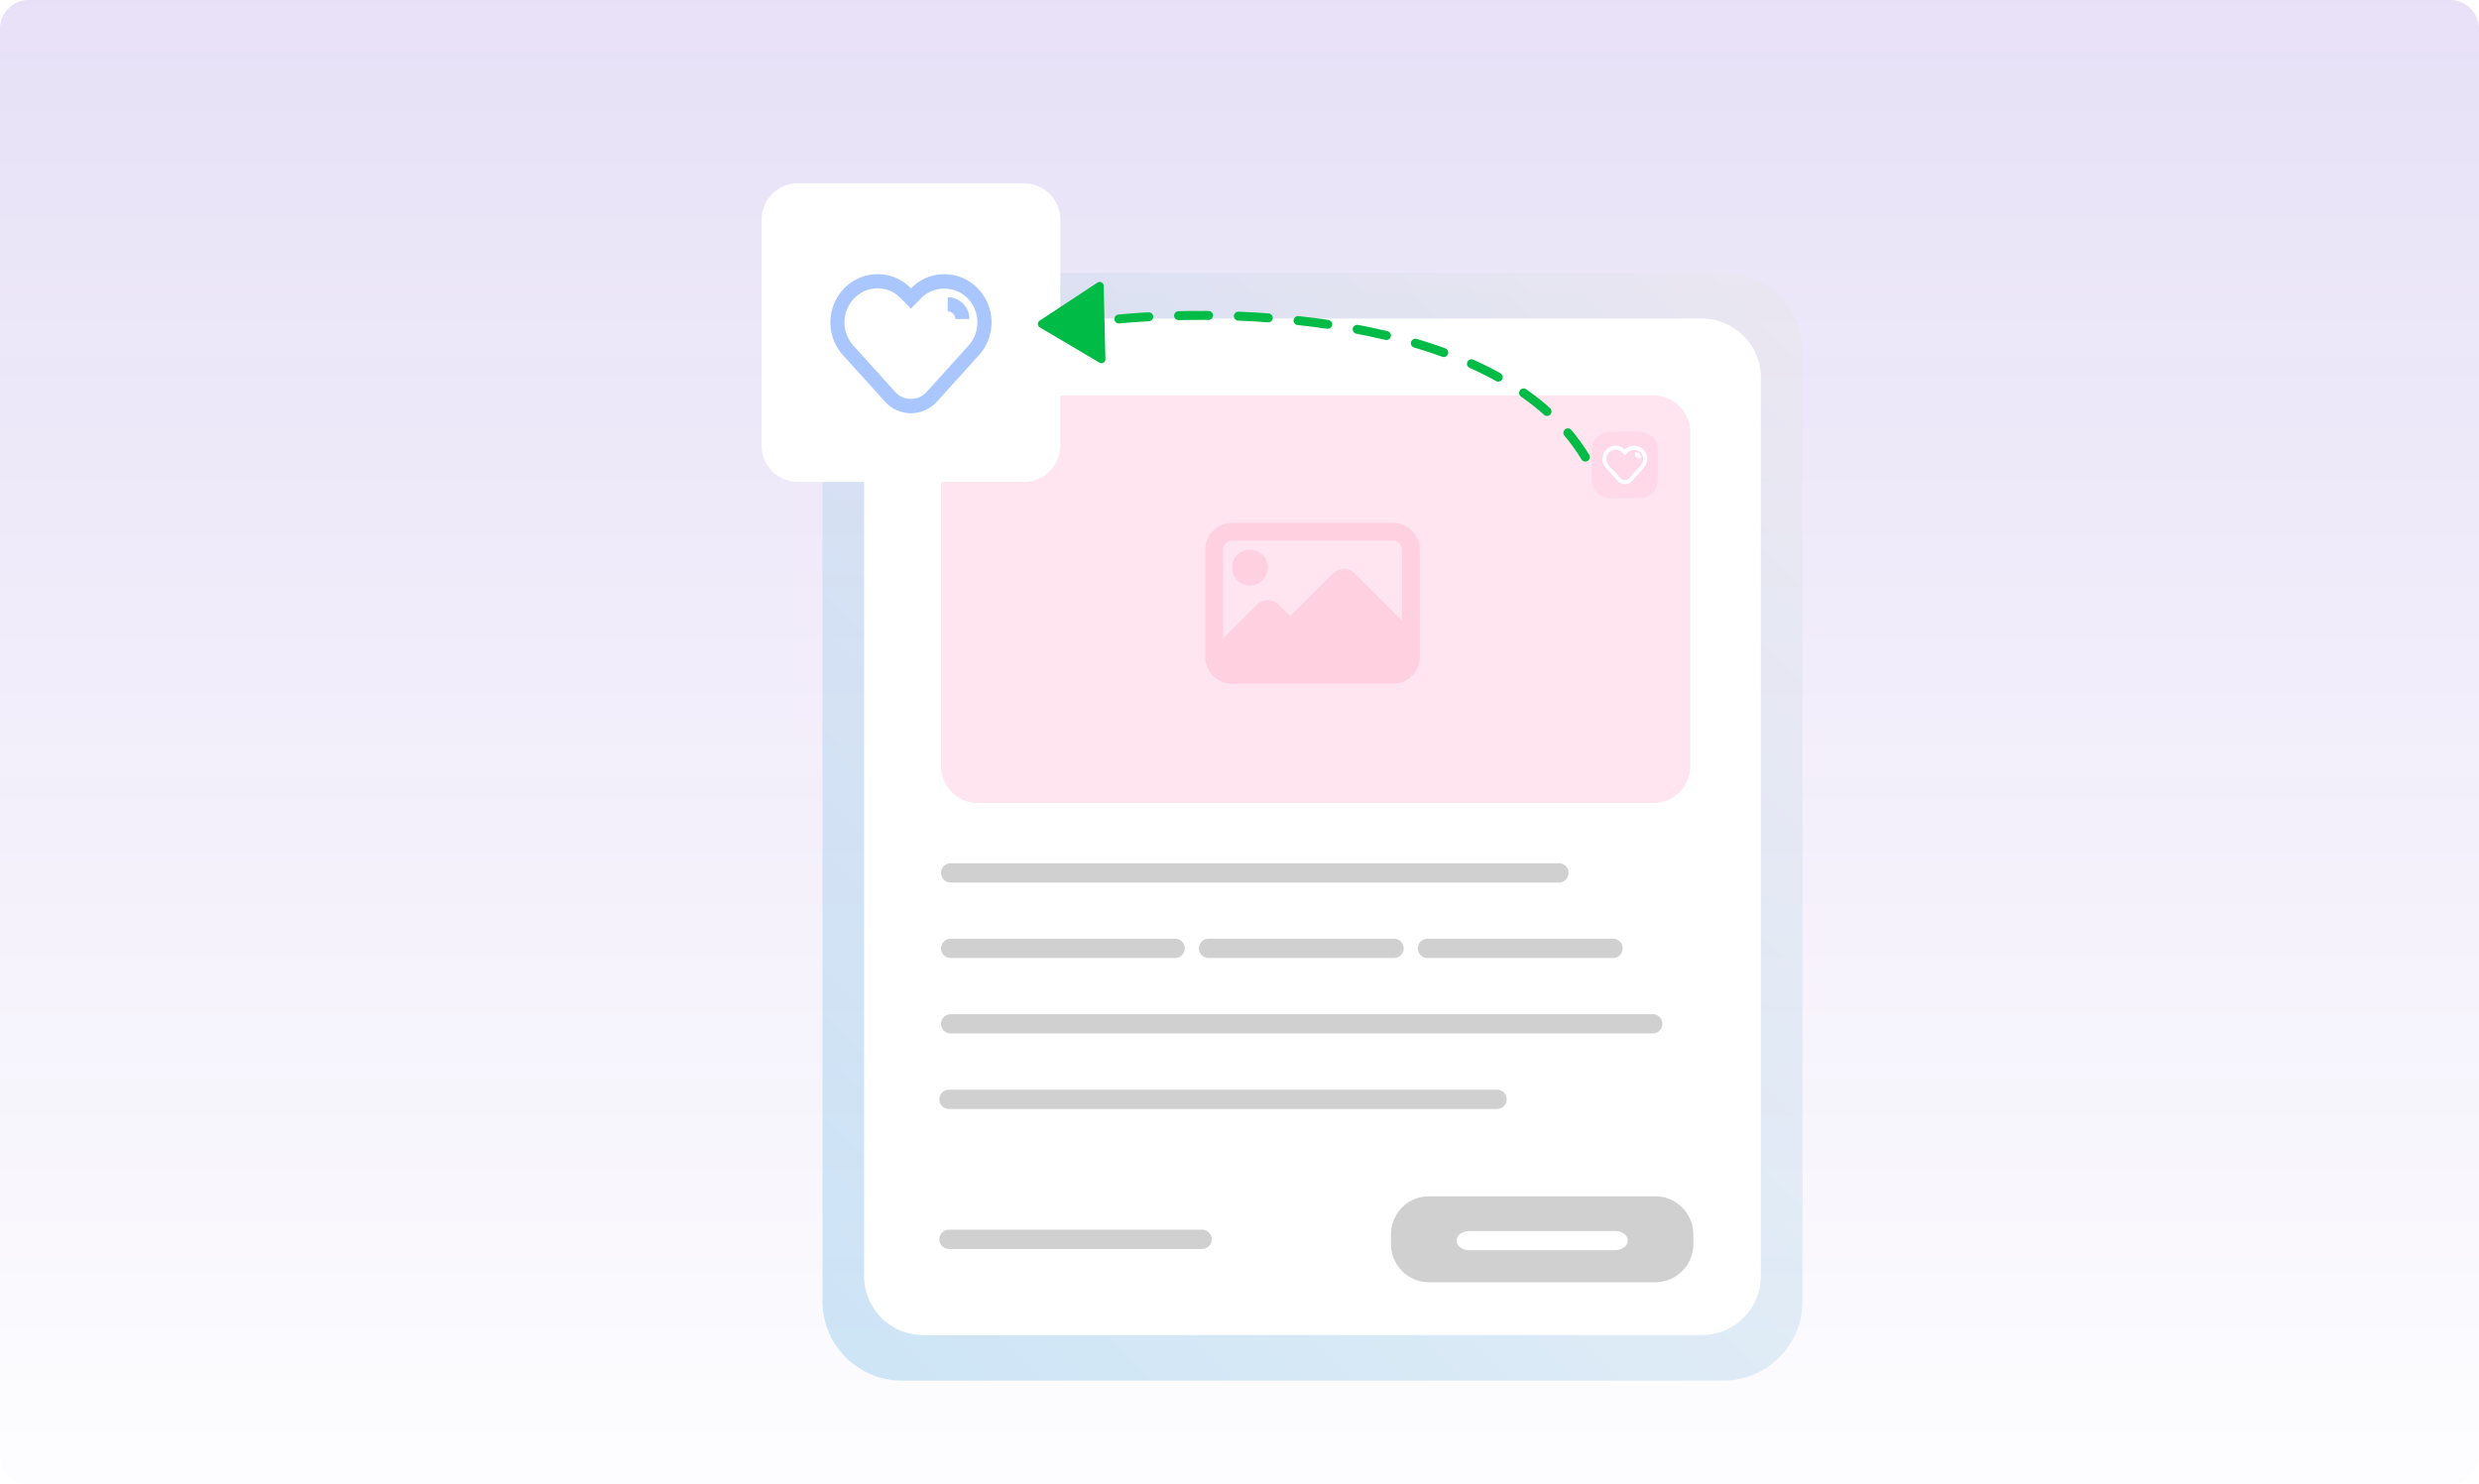
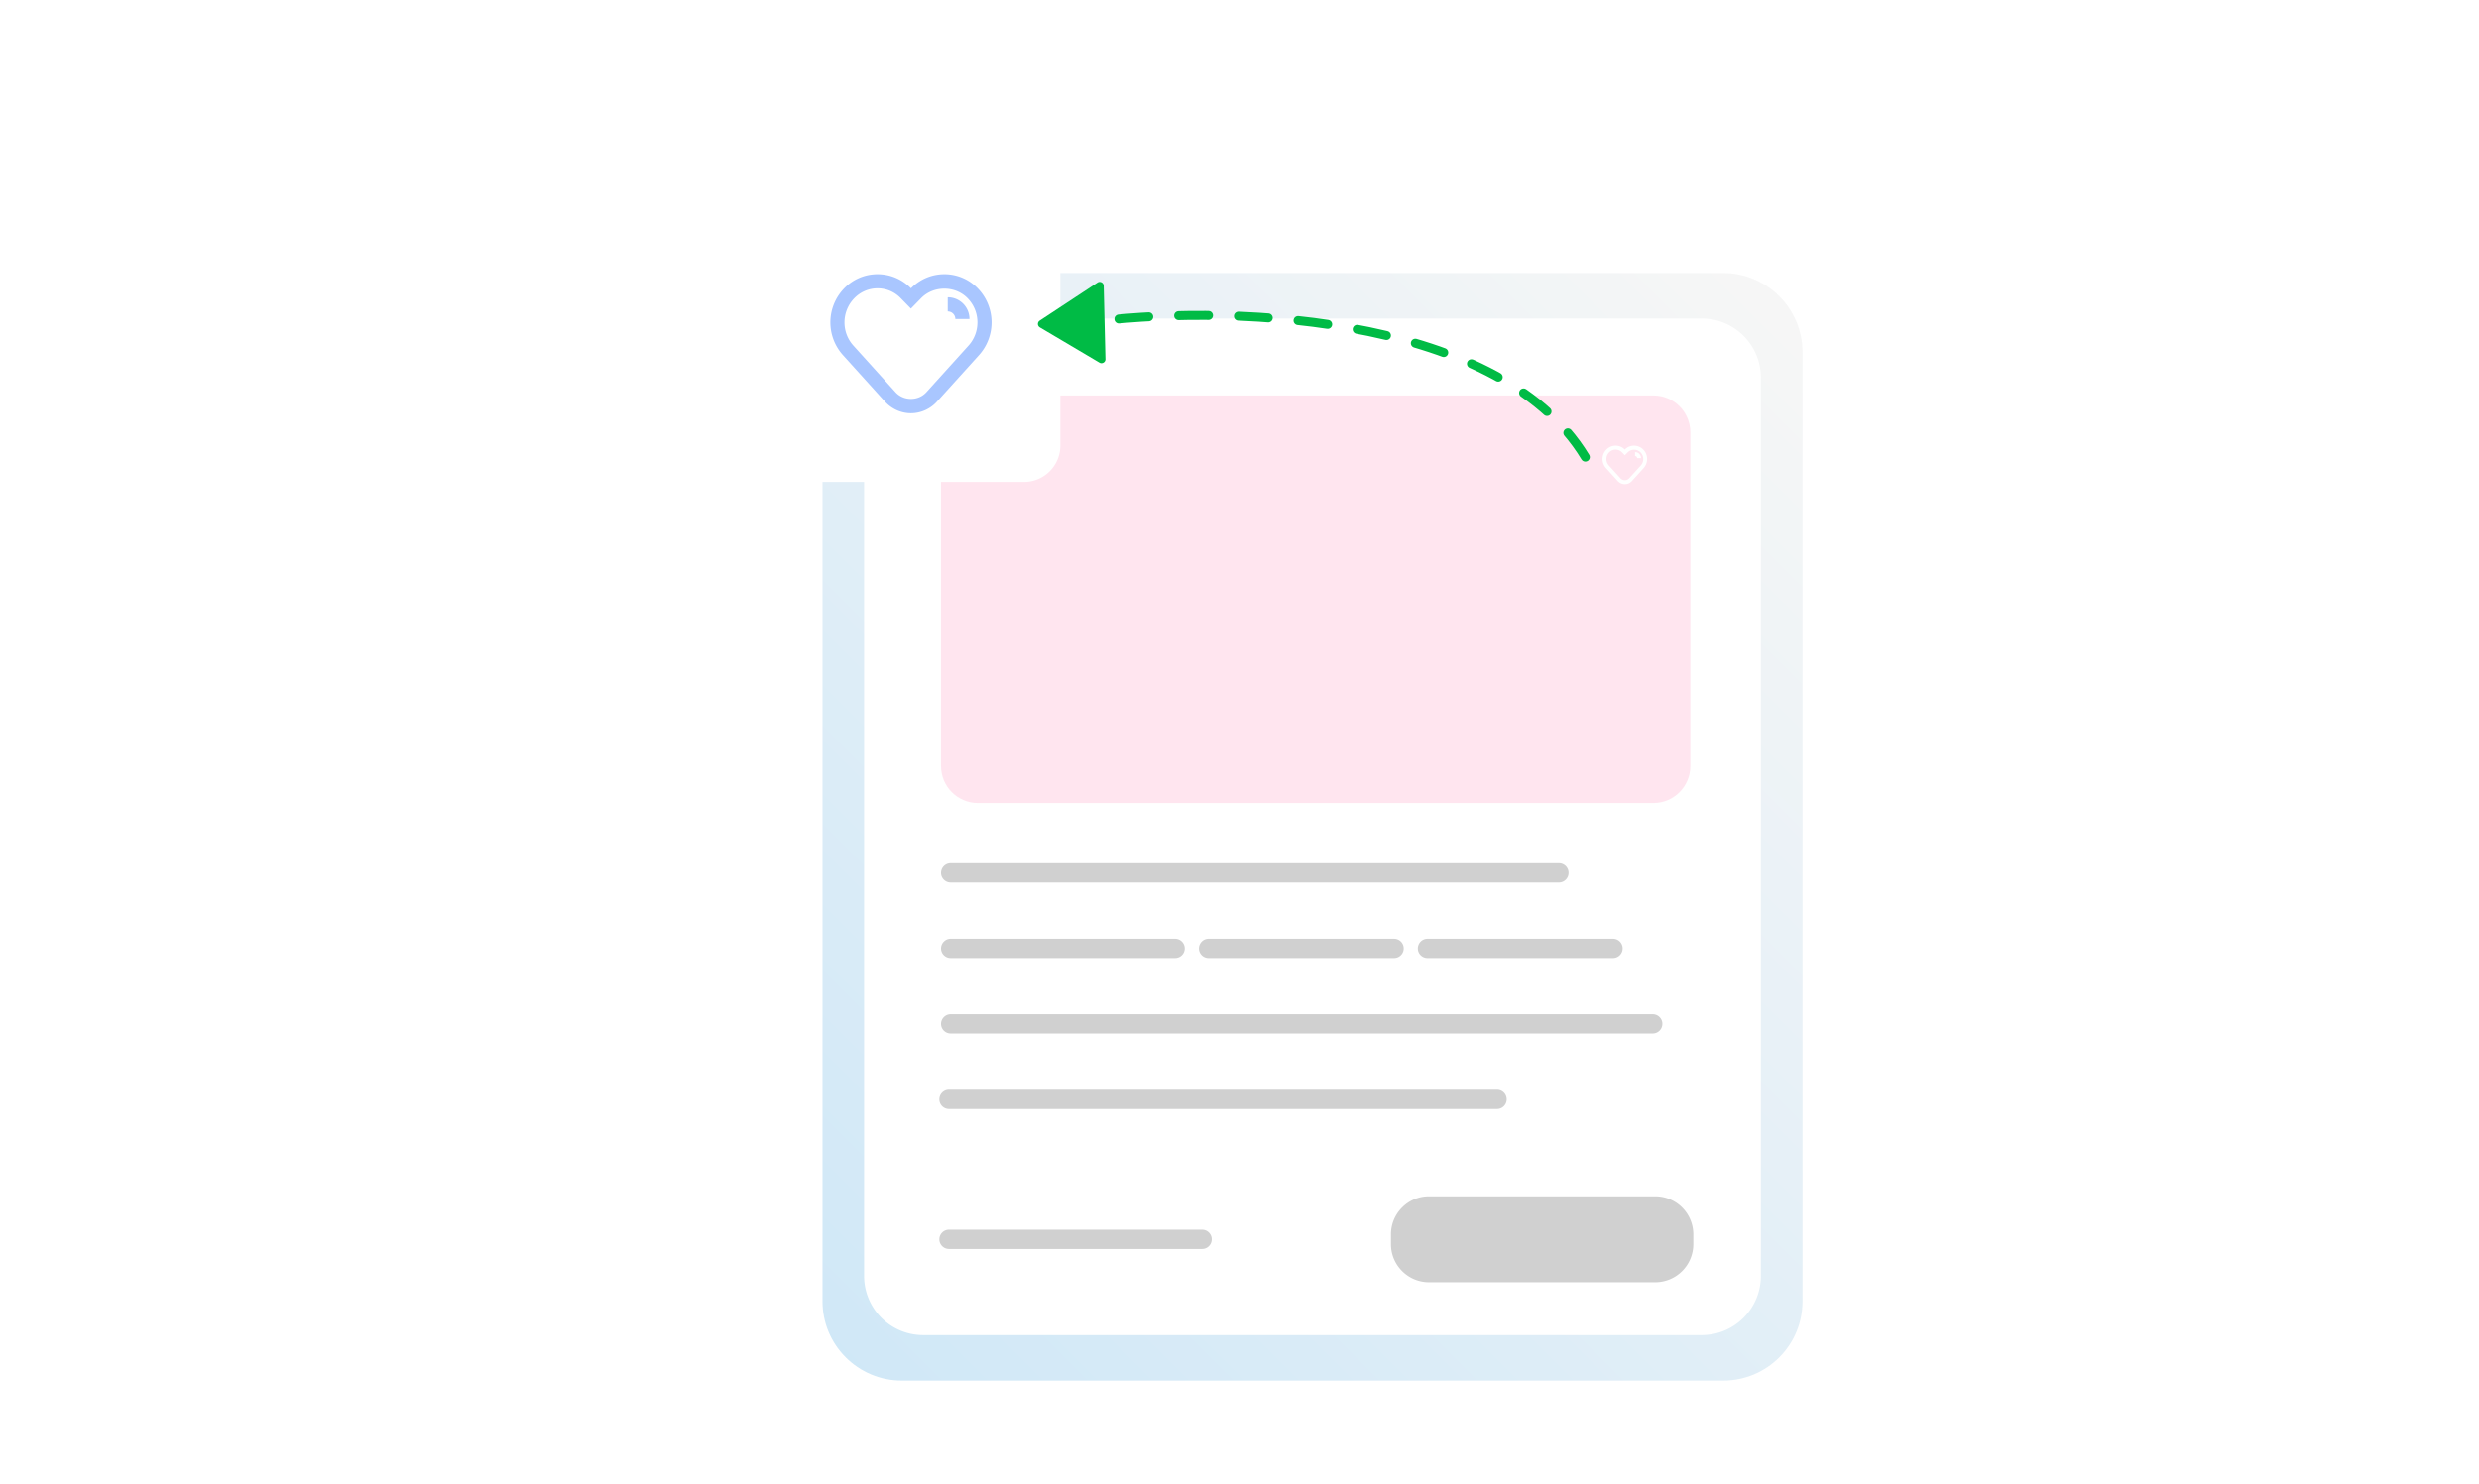
<svg xmlns="http://www.w3.org/2000/svg" width="344" height="206" fill="none">
  <g clip-path="url(#D)">
    <path fill="#fff" d="M0 0h344v206H0z" />
-     <path d="M0 4a4 4 0 0 1 4-4h336a4 4 0 0 1 4 4v198a4 4 0 0 1-4 4H4a4 4 0 0 1-4-4V4z" fill="url(#B)" />
    <g opacity=".35">
      <path d="M239.12 191.631c6.08 0 11.006-4.926 11.006-11.007V48.901c0-6.081-4.926-11.007-11.006-11.007H125.14c-6.08 0-11.006 4.926-11.006 11.007v131.723c0 6.081 4.926 11.007 11.006 11.007h113.98z" fill="url(#C)" />
    </g>
    <path d="M128.106 44.216h108.04c4.527 0 8.199 3.672 8.199 8.199v124.703a8.2 8.2 0 0 1-8.199 8.199h-108.04a8.2 8.2 0 0 1-8.199-8.199V52.406c.009-4.527 3.68-8.191 8.199-8.191z" fill="#fff" />
    <path opacity=".5" d="M135.707 54.89h93.727c2.833 0 5.126 2.293 5.126 5.125v46.328c0 2.833-2.293 5.126-5.126 5.126h-93.727c-2.832 0-5.125-2.293-5.125-5.126V60.016c.008-2.833 2.301-5.125 5.125-5.125z" fill="#ffcde0" />
    <g fill="#d0d0d0">
      <path d="M131.919 130.3h31.143a1.34 1.34 0 0 1 1.338 1.338c0 .739-.599 1.337-1.338 1.337h-31.143c-.739 0-1.337-.598-1.337-1.337.008-.74.606-1.338 1.337-1.338zm35.787 0h25.743c.739 0 1.337.598 1.337 1.338s-.598 1.337-1.337 1.337h-25.743c-.74 0-1.338-.598-1.338-1.337.008-.74.607-1.338 1.338-1.338zm30.378 0h25.744c.739 0 1.337.598 1.337 1.338s-.598 1.337-1.337 1.337h-25.744c-.739 0-1.337-.598-1.337-1.337.008-.74.606-1.338 1.337-1.338zm-66.398 20.959h76.05c.739 0 1.337.598 1.337 1.337s-.598 1.338-1.337 1.338h-76.05c-.739 0-1.337-.598-1.337-1.338.008-.739.598-1.337 1.337-1.337zm.233-31.434h84.407c.739 0 1.337.598 1.337 1.338s-.598 1.337-1.337 1.337h-84.407c-.739 0-1.337-.598-1.337-1.337.008-.74.606-1.338 1.337-1.338zm0 20.951h97.424c.739 0 1.337.598 1.337 1.337s-.598 1.338-1.337 1.338h-97.424c-.739 0-1.337-.598-1.337-1.338.008-.739.606-1.337 1.337-1.337zm-.233 29.912h35.122c.739 0 1.337.599 1.337 1.338s-.598 1.337-1.337 1.337h-35.122c-.739 0-1.337-.598-1.337-1.337.008-.748.598-1.338 1.337-1.338zm98.006 7.294H198.3c-2.916 0-5.283-2.368-5.283-5.283v-1.363c0-2.915 2.367-5.283 5.283-5.283h31.392a5.29 5.29 0 0 1 5.283 5.283v1.363a5.29 5.29 0 0 1-5.283 5.283z" />
    </g>
-     <path d="M203.874 170.871h20.26c.964 0 1.753.598 1.753 1.329s-.781 1.329-1.753 1.329h-20.26c-.964 0-1.753-.598-1.753-1.329 0-.739.781-1.329 1.753-1.329z" fill="#fff" />
    <g fill="#fed0e0">
-       <path d="M175.925 78.78c0 1.371-1.114 2.484-2.484 2.484s-2.484-1.113-2.484-2.484 1.113-2.484 2.484-2.484a2.48 2.48 0 0 1 2.484 2.484zm17.378-6.205h-22.337a3.73 3.73 0 0 0-3.722 3.721V91.19c0 .075.017.133.017.208a.88.88 0 0 0 .041.44c.316 1.778 1.853 3.074 3.655 3.074h22.338a3.73 3.73 0 0 0 3.721-3.722V76.296a3.71 3.71 0 0 0-3.713-3.721zm-22.337 2.475h22.337a1.25 1.25 0 0 1 1.246 1.246v9.852l-6.529-6.529c-.848-.847-2.226-.847-3.082 0l-5.906 5.906-1.562-1.562c-.847-.847-2.226-.847-3.082 0l-4.668 4.669V76.296a1.25 1.25 0 0 1 1.246-1.246z" />
-     </g>
+       </g>
    <g opacity=".5">
-       <path d="M227.565 69.12h-4.195a2.49 2.49 0 0 1-2.492-2.492v-4.195a2.49 2.49 0 0 1 2.492-2.492h4.195a2.49 2.49 0 0 1 2.492 2.492v4.195a2.49 2.49 0 0 1-2.492 2.492z" fill="#ffcde0" />
-     </g>
+       </g>
    <path d="M225.472 67.201c-.374 0-.739-.166-.997-.449l-1.62-1.786c-.664-.731-.639-1.861.05-2.559.341-.349.798-.548 1.279-.548a1.78 1.78 0 0 1 1.28.54c.34-.349.797-.54 1.279-.54s.939.191 1.288.548c.689.706.706 1.828.049 2.559l-1.62 1.786a1.3 1.3 0 0 1-.988.449zm-1.288-4.793a1.23 1.23 0 0 0-.897.382c-.49.498-.506 1.296-.033 1.819l1.62 1.786a.82.82 0 0 0 1.188 0l1.62-1.786c.473-.523.457-1.321-.034-1.819a1.27 1.27 0 0 0-1.786 0l-.39.399-.39-.399c-.241-.249-.557-.382-.898-.382zm3.531 1.18h-.54c0-.158-.133-.291-.291-.291v-.54c.457-.008.831.366.831.831z" fill="#fff" />
    <path opacity=".12" fill="url(#A)" d="M93.919 15h64.163v64.163H93.919z" />
    <path d="M142.095 66.893h-31.367c-2.783 0-5.042-2.259-5.042-5.042V30.484c0-2.783 2.259-5.042 5.042-5.042h31.367c2.783 0 5.042 2.259 5.042 5.042v31.367a5.05 5.05 0 0 1-5.042 5.042z" fill="#fff" />
    <path d="M126.411 57.358c-1.362 0-2.675-.59-3.605-1.611l-5.84-6.463a6.78 6.78 0 0 1 .174-9.254c1.238-1.271 2.883-1.969 4.636-1.969s3.397.698 4.635 1.961c1.238-1.263 2.882-1.961 4.635-1.961a6.42 6.42 0 0 1 4.635 1.969 6.78 6.78 0 0 1 .175 9.254l-5.84 6.463c-.93 1.022-2.243 1.611-3.605 1.611zm-4.635-17.336c-1.221 0-2.368.49-3.232 1.379-1.761 1.811-1.819 4.693-.124 6.571l5.839 6.463c1.122 1.246 3.174 1.246 4.295 0l5.84-6.463c1.695-1.877 1.645-4.76-.125-6.571-1.728-1.778-4.735-1.778-6.462 0l-1.404 1.437-1.404-1.437c-.856-.889-2.002-1.379-3.223-1.379zm12.751 4.261h-1.961c0-.582-.473-1.055-1.055-1.055v-1.96a3.01 3.01 0 0 1 3.016 3.015z" fill="#a9c6ff" />
    <path d="M219.989 63.446c-12.369-20.435-51.653-21.133-69.048-18.674" stroke="#00bb45" stroke-width="1.246" stroke-linecap="round" stroke-dasharray="4.15 4.15" />
    <path d="M144.271 44.506a.55.55 0 0 0-.158.764c.05.075.108.133.183.174l8.266 4.893c.257.158.598.066.756-.191.049-.091.083-.191.074-.291l-.241-10.184c-.008-.307-.257-.54-.565-.54-.099 0-.199.033-.29.091l-8.025 5.283z" fill="#00bb45" />
  </g>
  <defs>
    <pattern id="A" patternContentUnits="objectBoundingBox" width="1" height="1">
      <use href="#E" transform="scale(.001 .001)" />
    </pattern>
    <linearGradient id="B" x1="172" y1="0" x2="172" y2="206" gradientUnits="userSpaceOnUse">
      <stop stop-color="#3800bb" stop-opacity=".12" />
      <stop offset="1" stop-color="#3800bb" stop-opacity=".01" />
    </linearGradient>
    <linearGradient id="C" x1="251.339" y1="45.551" x2="112.922" y2="183.969" gradientUnits="userSpaceOnUse">
      <stop stop-color="#e6e6e6" />
      <stop offset="1" stop-color="#79bde8" />
    </linearGradient>
    <clipPath id="D">
      <path fill="#fff" d="M0 0h344v206H0z" />
    </clipPath>
    <image id="E" width="1048" height="1051" />
  </defs>
</svg>